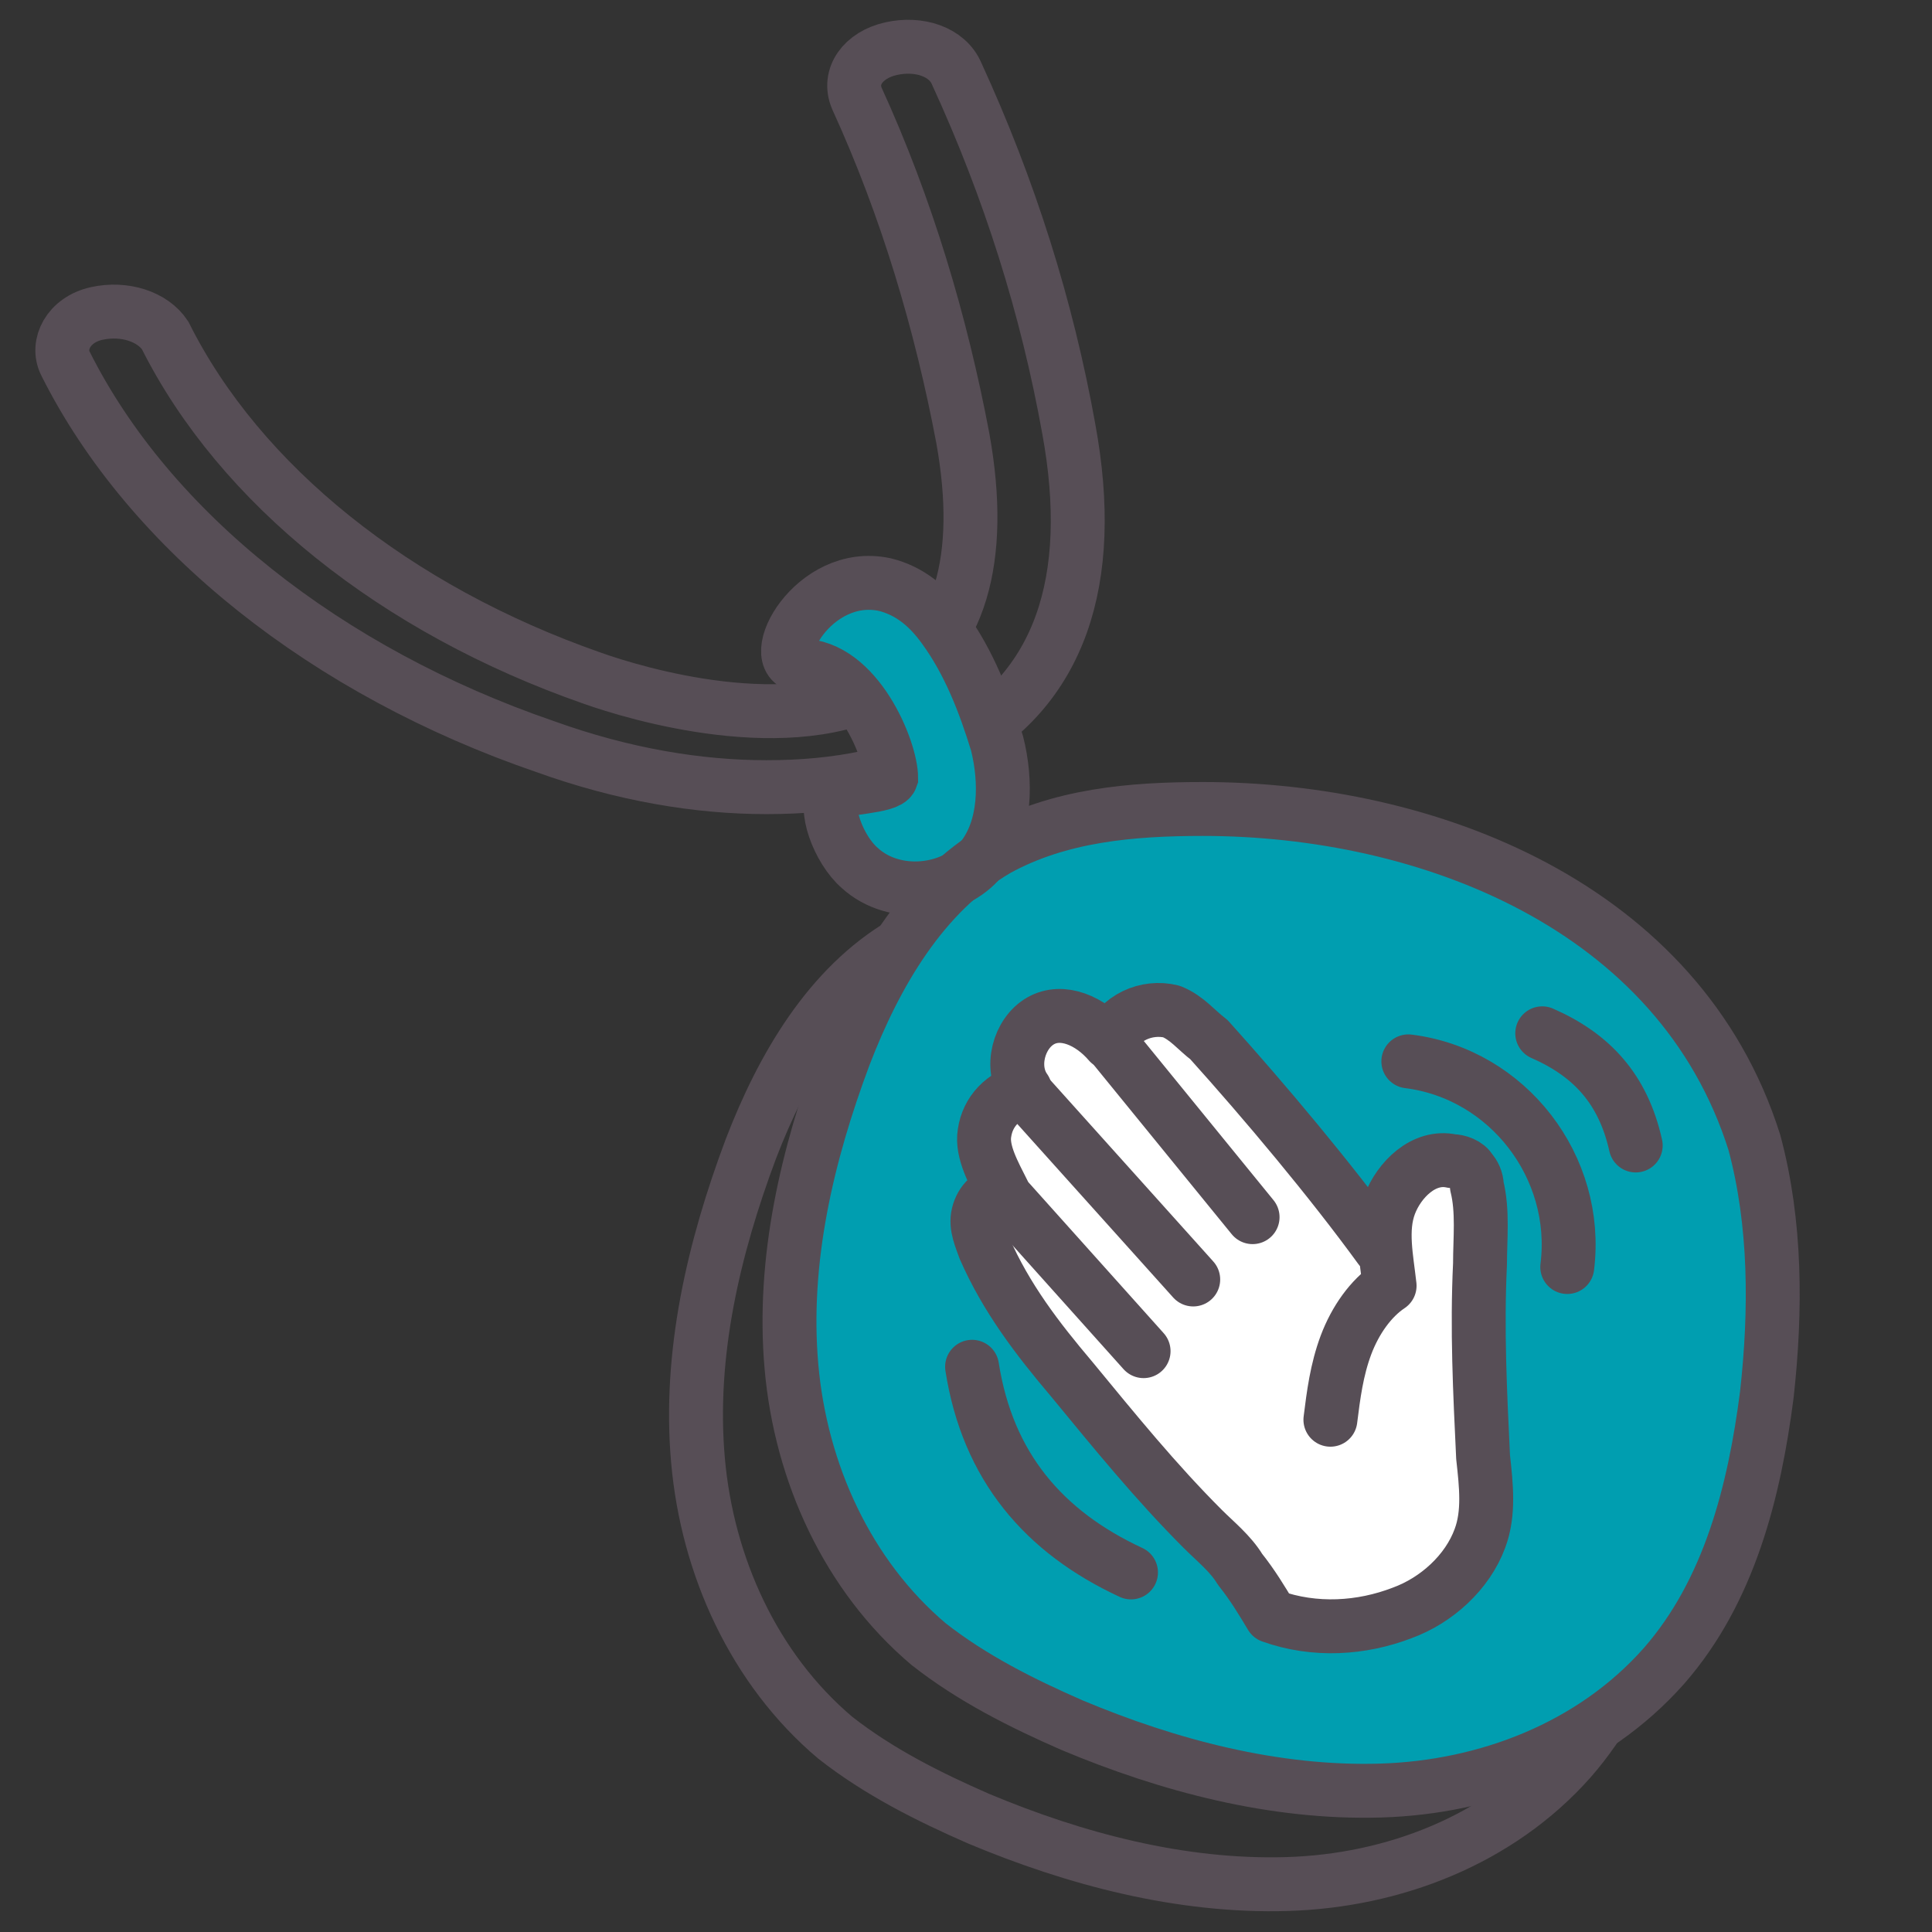
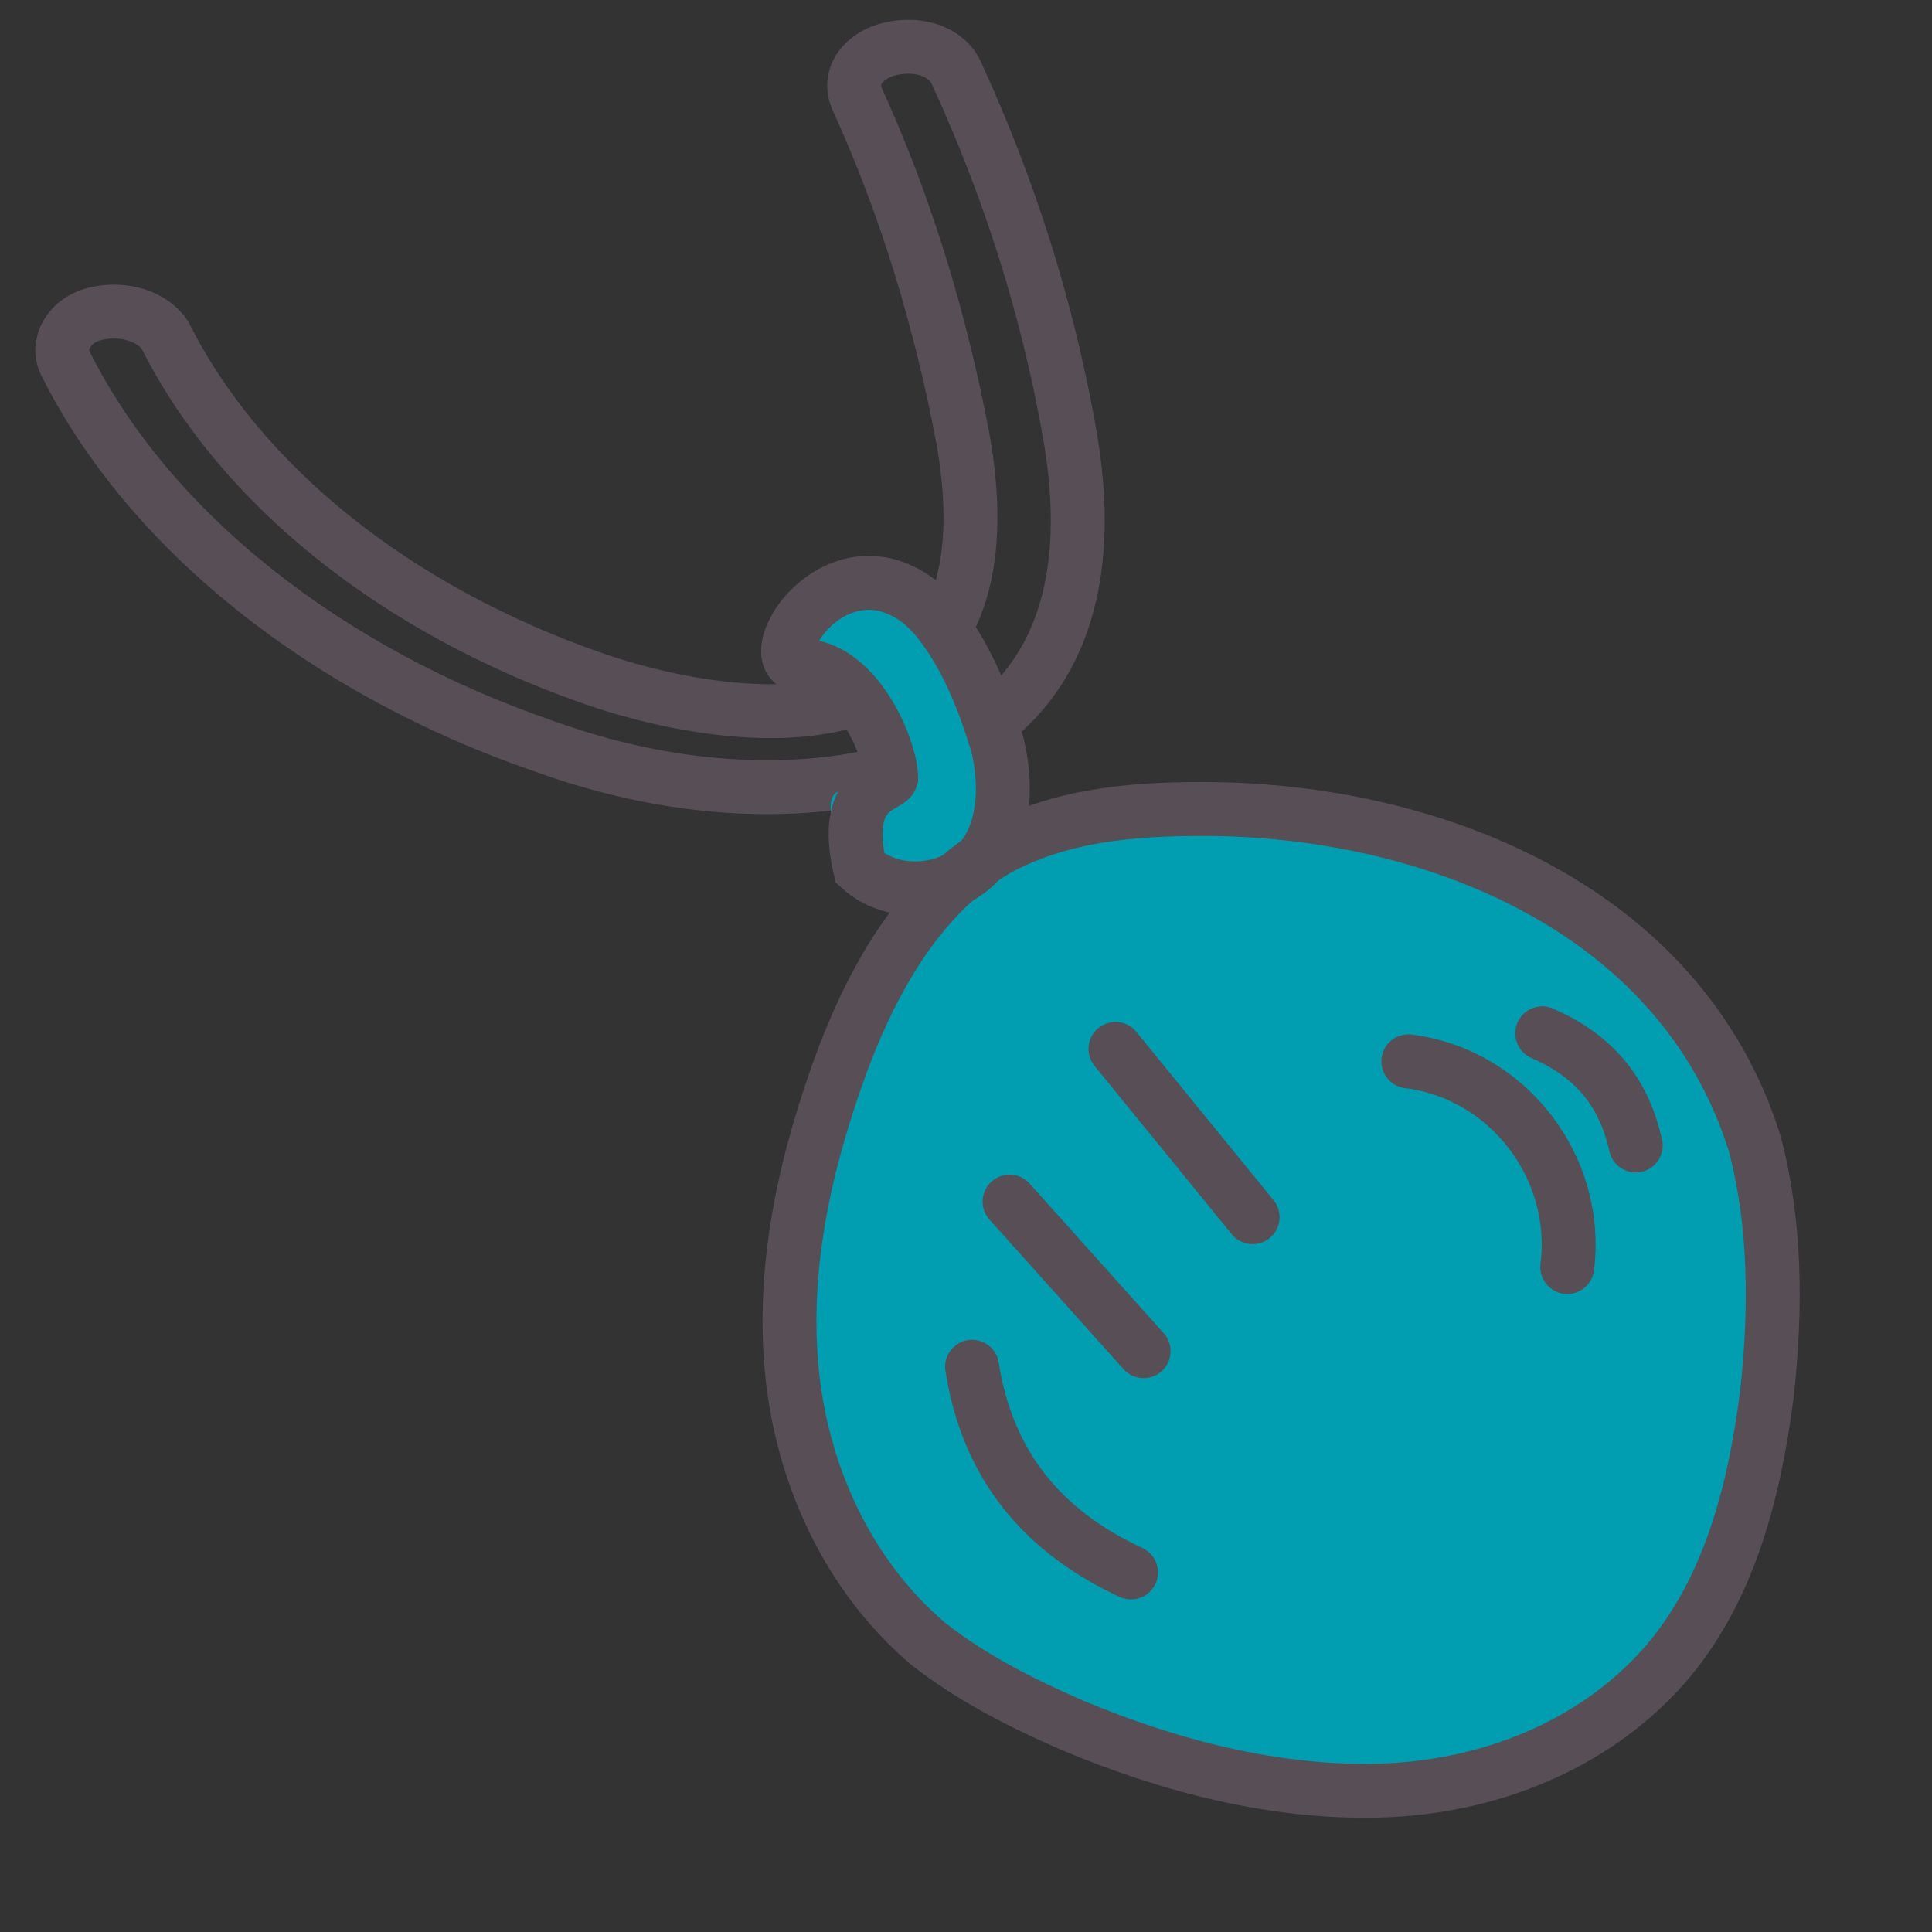
<svg xmlns="http://www.w3.org/2000/svg" width="62" height="62" viewBox="0 0 62 62" fill="none">
  <rect x="0" y="0" width="62" height="62" fill="#333333" stroke="none" />
-   <path d="M35.599 28.961C33.299 28.961 30.999 29.161 28.999 30.261C26.599 31.661 25.099 34.261 24.099 36.861C22.899 40.061 22.099 43.461 22.399 46.861C22.699 50.261 24.199 53.561 26.799 55.761C28.199 56.861 29.799 57.661 31.399 58.361C34.499 59.661 37.899 60.561 41.299 60.461C44.699 60.361 48.099 59.061 50.399 56.461C52.499 54.061 53.299 50.861 53.699 47.761C53.999 45.061 53.999 42.261 53.299 39.661C50.899 31.961 42.799 28.961 35.599 28.961Z" stroke="#574E56" stroke-width="1.73" stroke-miterlimit="10" />
  <path d="M38.599 25.961C36.299 25.961 33.999 26.161 31.999 27.261C29.599 28.661 28.099 31.261 27.099 33.861C25.899 37.061 25.099 40.461 25.399 43.861C25.699 47.261 27.199 50.561 29.799 52.761C31.199 53.861 32.799 54.661 34.399 55.361C37.499 56.661 40.899 57.561 44.299 57.461C47.699 57.361 51.099 56.061 53.399 53.461C55.499 51.061 56.299 47.861 56.699 44.761C56.999 42.061 56.999 39.261 56.299 36.661C53.899 29.061 45.799 25.961 38.599 25.961Z" fill="#009EB0" />
  <path d="M24.599 25.261C22.398 25.261 19.999 24.861 17.499 23.961C10.499 21.561 4.798 17.061 2.098 11.661C1.798 11.06 2.198 10.261 3.098 10.061C3.998 9.861 4.898 10.161 5.298 10.761C7.698 15.561 12.699 19.561 18.999 21.761C20.399 22.261 25.399 23.761 28.499 21.961C30.799 20.661 31.599 17.961 30.898 14.061C30.198 10.361 29.099 6.66 27.499 3.16C27.199 2.46 27.698 1.761 28.599 1.561C29.498 1.361 30.399 1.661 30.699 2.361C32.399 6.061 33.598 9.861 34.298 13.761C35.198 18.661 33.998 22.161 30.599 23.961C28.898 24.861 26.898 25.261 24.599 25.261Z" stroke="#574E56" stroke-width="1.73" stroke-miterlimit="10" />
  <path d="M28.398 18.761C29.198 18.961 29.798 19.461 30.298 20.161C31.098 21.261 31.599 22.561 31.998 23.861C32.298 25.061 32.298 26.561 31.498 27.561C30.599 28.662 28.698 28.861 27.598 27.861C26.898 27.261 26.398 25.861 26.798 25.461C26.998 25.261 28.498 25.261 28.598 24.961C28.598 24.061 27.498 21.361 25.698 21.361C24.498 21.261 26.098 18.261 28.398 18.761Z" fill="#009EB0" />
-   <path d="M28.398 18.761C29.198 18.961 29.798 19.461 30.298 20.161C31.098 21.261 31.599 22.561 31.998 23.861C32.298 25.061 32.298 26.561 31.498 27.561C30.599 28.662 28.698 28.861 27.598 27.861C26.898 27.261 26.398 25.861 26.798 25.461C26.998 25.261 28.498 25.261 28.598 24.961C28.598 24.061 27.498 21.361 25.698 21.361C24.498 21.261 26.098 18.261 28.398 18.761Z" stroke="#574E56" stroke-width="1.73" stroke-miterlimit="10" />
+   <path d="M28.398 18.761C29.198 18.961 29.798 19.461 30.298 20.161C31.098 21.261 31.599 22.561 31.998 23.861C32.298 25.061 32.298 26.561 31.498 27.561C30.599 28.662 28.698 28.861 27.598 27.861C26.998 25.261 28.498 25.261 28.598 24.961C28.598 24.061 27.498 21.361 25.698 21.361C24.498 21.261 26.098 18.261 28.398 18.761Z" stroke="#574E56" stroke-width="1.73" stroke-miterlimit="10" />
  <path d="M38.599 25.961C36.299 25.961 33.999 26.161 31.999 27.261C29.599 28.661 28.099 31.261 27.099 33.861C25.899 37.061 25.099 40.461 25.399 43.861C25.699 47.261 27.199 50.561 29.799 52.761C31.199 53.861 32.799 54.661 34.399 55.361C37.499 56.661 40.899 57.561 44.299 57.461C47.699 57.361 51.099 56.061 53.399 53.461C55.499 51.061 56.299 47.861 56.699 44.761C56.999 42.061 56.999 39.261 56.299 36.661C53.899 29.061 45.799 25.961 38.599 25.961Z" stroke="#574E56" stroke-width="1.73" stroke-miterlimit="10" />
-   <path d="M42.694 45.561C42.794 44.761 42.895 43.961 43.194 43.161C43.495 42.361 43.994 41.661 44.594 41.261C44.494 40.361 44.294 39.461 44.594 38.661C44.894 37.861 45.694 37.061 46.594 37.261C46.794 37.261 47.094 37.361 47.194 37.561C47.294 37.661 47.394 37.861 47.394 38.061C47.594 38.861 47.495 39.761 47.495 40.561C47.395 42.661 47.494 44.661 47.594 46.761C47.694 47.661 47.794 48.561 47.495 49.361C47.094 50.461 46.094 51.361 44.995 51.761C43.694 52.261 42.194 52.361 40.794 51.861C40.494 51.361 40.194 50.861 39.794 50.361C39.494 49.861 38.994 49.461 38.594 49.061C37.094 47.561 35.794 45.961 34.394 44.261C33.294 42.961 32.294 41.661 31.594 40.061C31.494 39.761 31.294 39.361 31.394 38.961C31.494 38.561 31.794 38.261 32.194 38.261C31.895 37.661 31.494 36.961 31.594 36.361C31.694 35.661 32.194 35.161 32.894 34.961C32.394 34.261 32.694 33.161 33.394 32.761C34.094 32.361 34.994 32.761 35.594 33.461C35.894 32.661 36.794 32.261 37.594 32.461C38.094 32.661 38.394 33.061 38.794 33.361C40.594 35.361 42.694 37.861 44.294 40.061" fill="white" />
-   <path d="M42.694 45.561C42.794 44.761 42.895 43.961 43.194 43.161C43.495 42.361 43.994 41.661 44.594 41.261C44.494 40.361 44.294 39.461 44.594 38.661C44.894 37.861 45.694 37.061 46.594 37.261C46.794 37.261 47.094 37.361 47.194 37.561C47.294 37.661 47.394 37.861 47.394 38.061C47.594 38.861 47.495 39.761 47.495 40.561C47.395 42.661 47.494 44.661 47.594 46.761C47.694 47.661 47.794 48.561 47.495 49.361C47.094 50.461 46.094 51.361 44.995 51.761C43.694 52.261 42.194 52.361 40.794 51.861C40.494 51.361 40.194 50.861 39.794 50.361C39.494 49.861 38.994 49.461 38.594 49.061C37.094 47.561 35.794 45.961 34.394 44.261C33.294 42.961 32.294 41.661 31.594 40.061C31.494 39.761 31.294 39.361 31.394 38.961C31.494 38.561 31.794 38.261 32.194 38.261C31.895 37.661 31.494 36.961 31.594 36.361C31.694 35.661 32.194 35.161 32.894 34.961C32.394 34.261 32.694 33.161 33.394 32.761C34.094 32.361 34.994 32.761 35.594 33.461C35.894 32.661 36.794 32.261 37.594 32.461C38.094 32.661 38.394 33.061 38.794 33.361C40.594 35.361 42.694 37.861 44.294 40.061" stroke="#574E56" stroke-width="1.73" stroke-miterlimit="10" stroke-linecap="round" stroke-linejoin="round" />
  <path d="M32.398 38.56L36.699 43.36" stroke="#574E56" stroke-width="1.73" stroke-miterlimit="10" stroke-linecap="round" stroke-linejoin="round" />
-   <path d="M32.992 35.16L38.292 41.06" stroke="#574E56" stroke-width="1.73" stroke-miterlimit="10" stroke-linecap="round" stroke-linejoin="round" />
  <path d="M35.797 33.66L40.197 39.06" stroke="#574E56" stroke-width="1.73" stroke-miterlimit="10" stroke-linecap="round" stroke-linejoin="round" />
  <path d="M45.195 34.06C48.395 34.461 50.695 37.46 50.295 40.66" stroke="#574E56" stroke-width="1.73" stroke-miterlimit="10" stroke-linecap="round" stroke-linejoin="round" />
  <path d="M49.492 33.16C51.092 33.86 52.092 34.96 52.492 36.76" stroke="#574E56" stroke-width="1.73" stroke-miterlimit="10" stroke-linecap="round" stroke-linejoin="round" />
  <path d="M36.295 50.461C33.495 49.161 31.695 47.061 31.195 43.861" stroke="#574E56" stroke-width="1.73" stroke-miterlimit="10" stroke-linecap="round" stroke-linejoin="round" />
</svg>